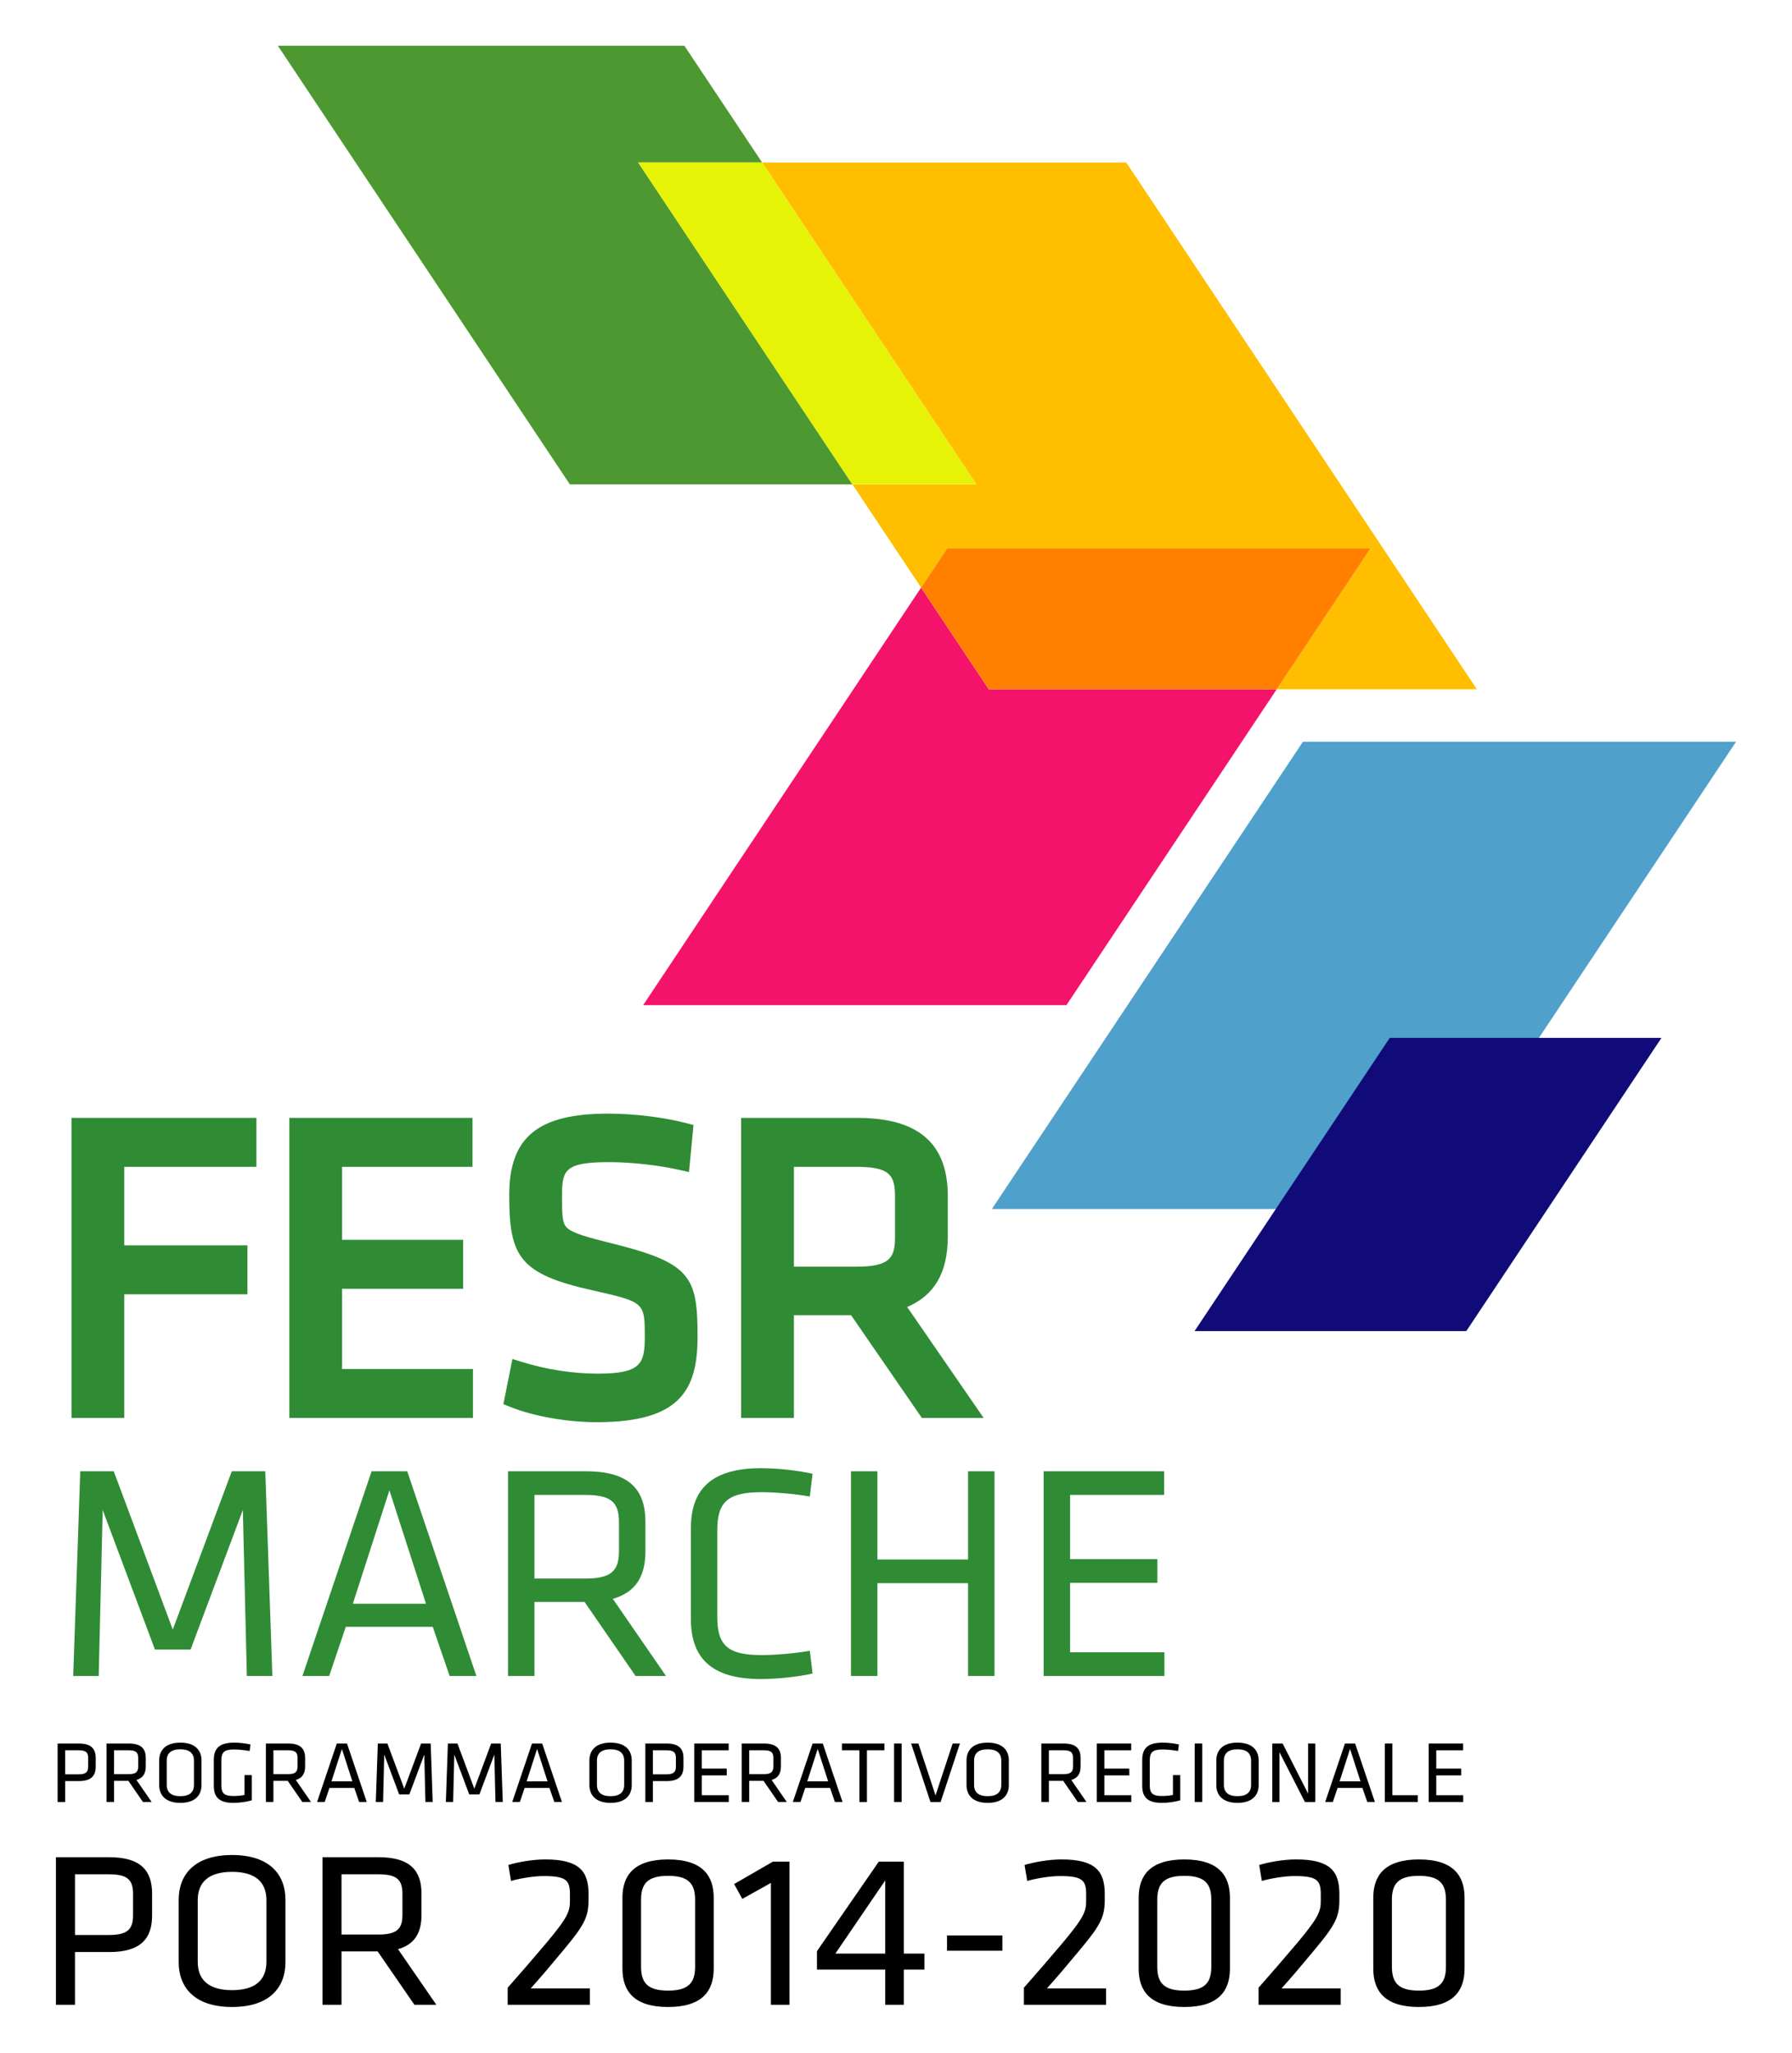
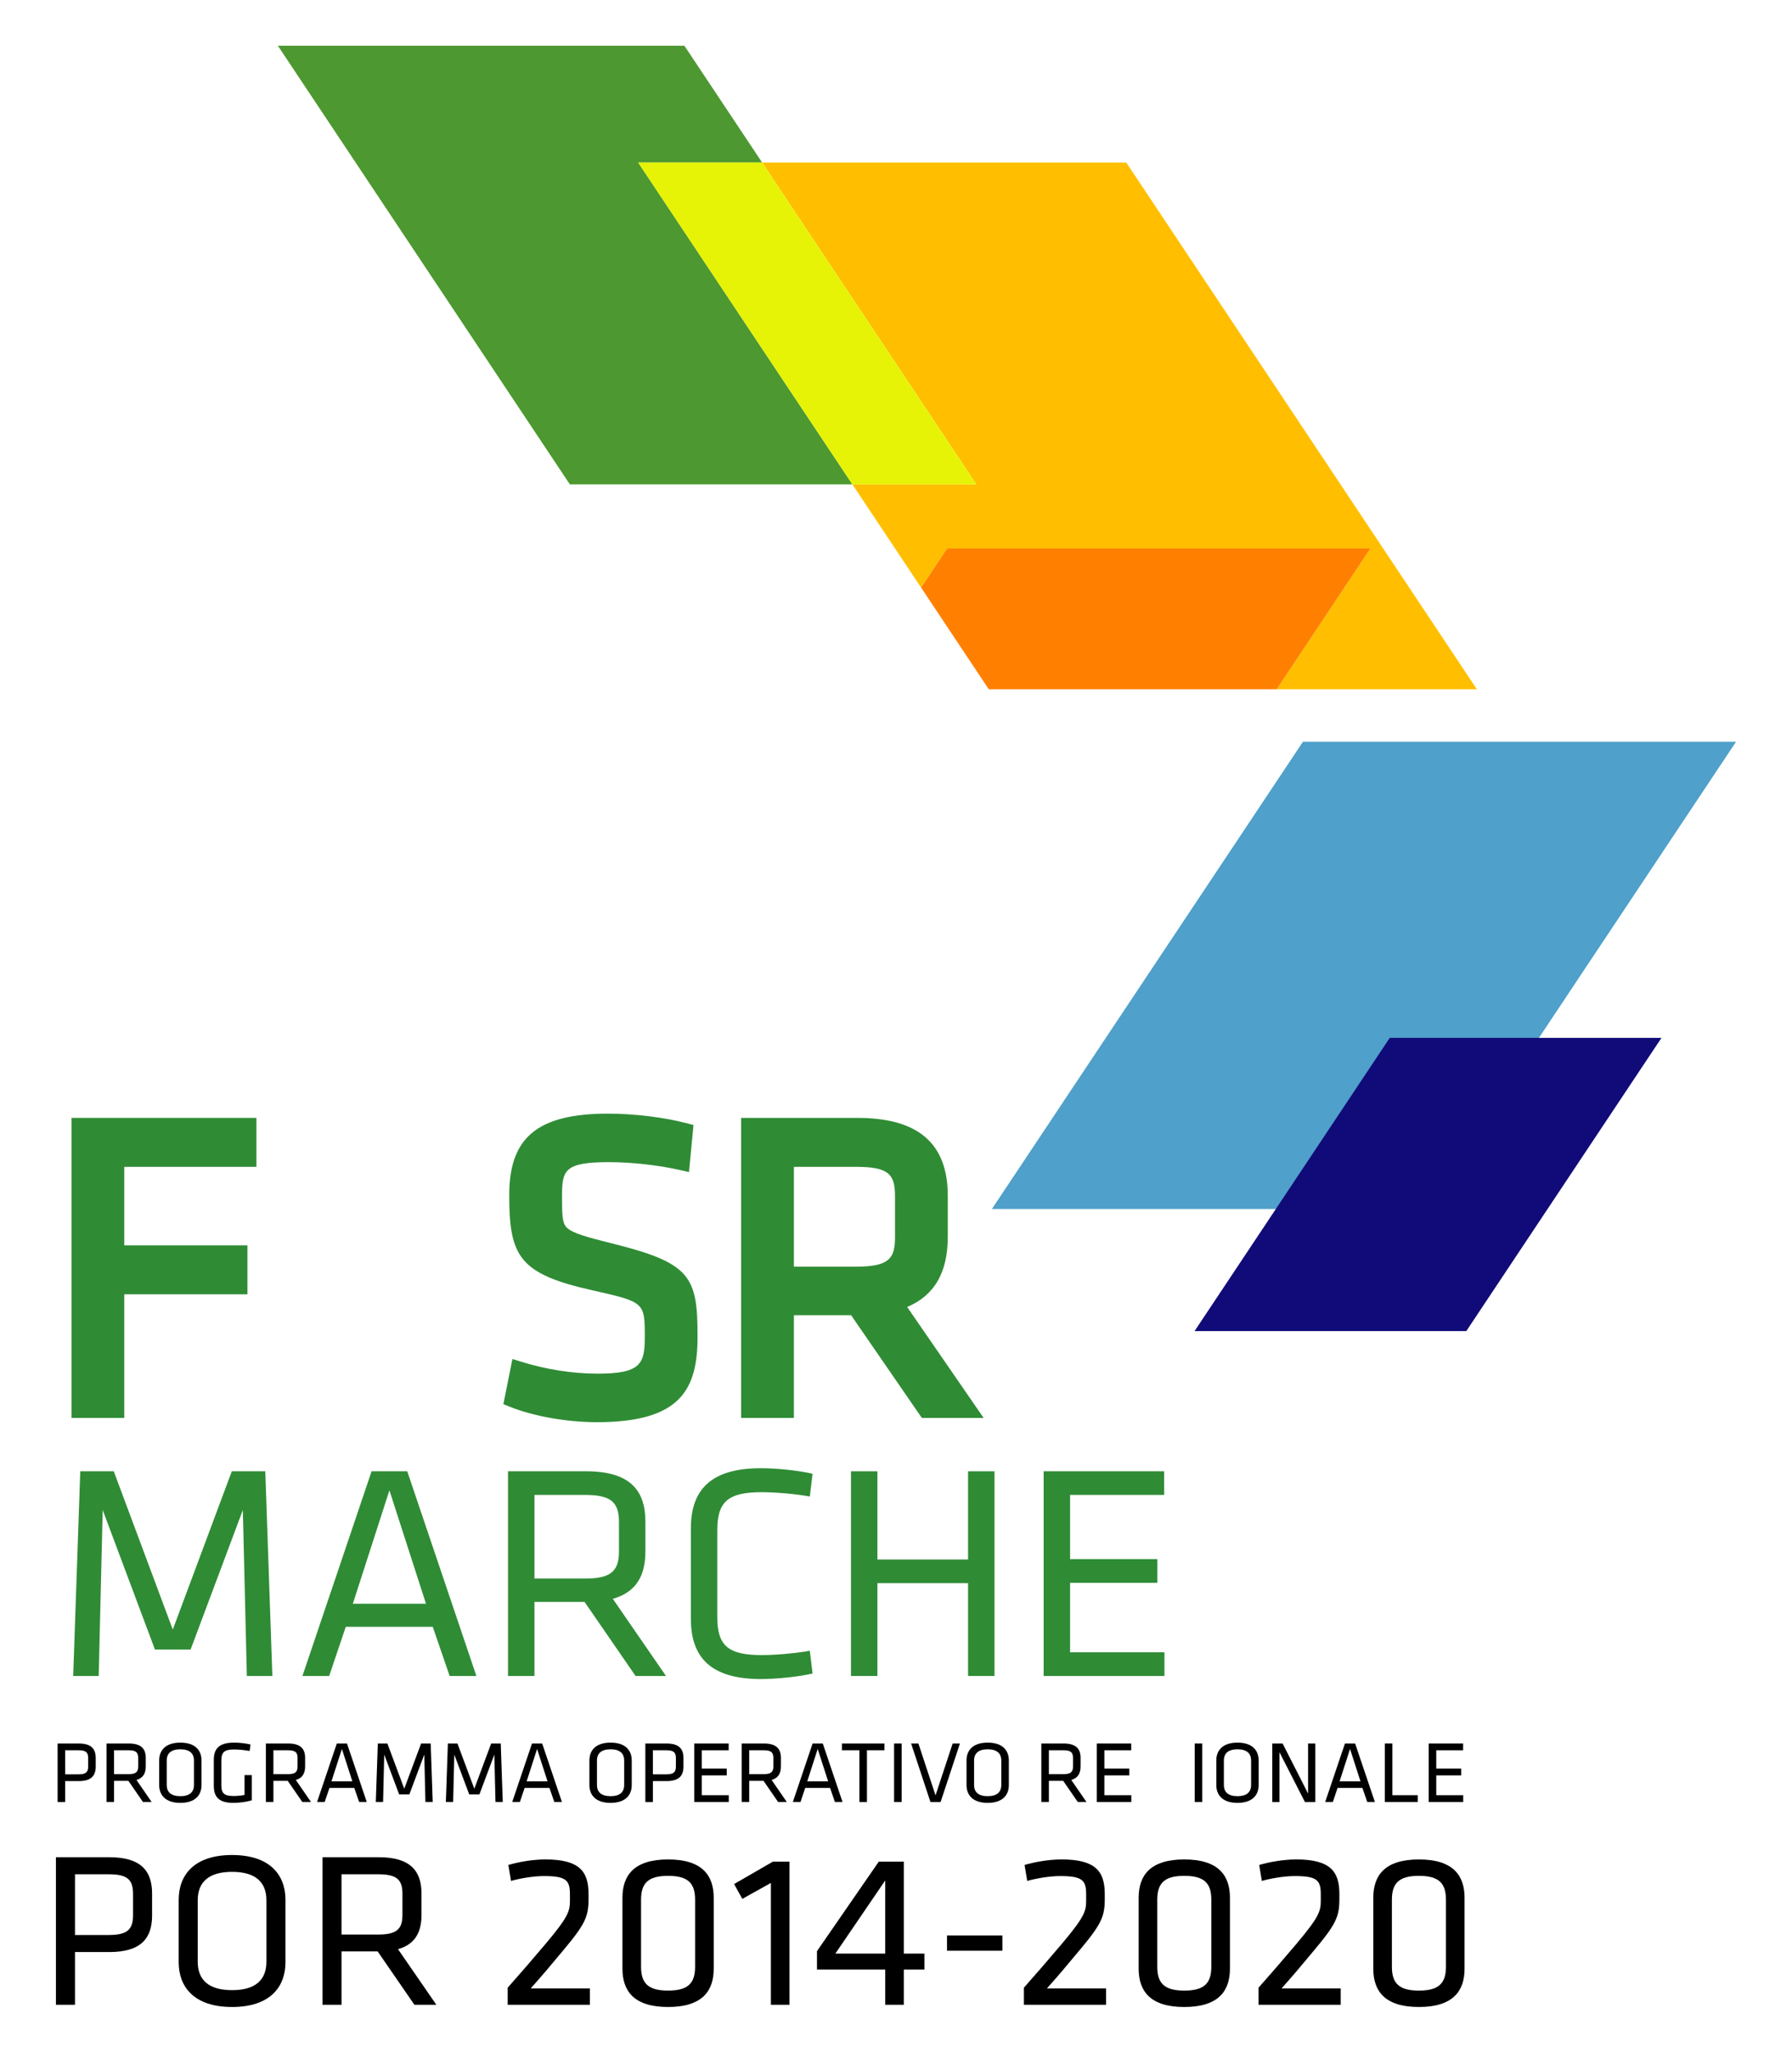
<svg xmlns="http://www.w3.org/2000/svg" version="1.1" id="Livello_1" x="0px" y="0px" width="275px" height="315px" viewBox="0 0 275 315" enable-background="new 0 0 275 315" xml:space="preserve">
  <g>
    <g>
      <polygon fill-rule="evenodd" clip-rule="evenodd" fill="#4FA0CA" points="152.214,185.527 199.953,113.818 266.416,113.818     218.68,185.527   " />
      <polygon fill-rule="evenodd" clip-rule="evenodd" fill="#110B79" points="183.316,204.262 213.269,159.264 254.971,159.264     225.018,204.262   " />
      <polygon fill="#FFBF00" points="210.311,84.156 195.927,105.766 226.639,105.766 172.837,24.939 116.957,24.939 149.835,74.33     130.808,74.33 141.352,90.168 145.354,84.156   " />
      <polygon fill="#4D9830" points="116.957,24.939 105.027,7.02 42.643,7.02 87.45,74.33 130.808,74.33 97.933,24.939   " />
      <polygon fill="#E6F306" points="116.957,24.939 97.933,24.939 130.808,74.33 149.835,74.33   " />
-       <polygon fill="#F4136B" points="151.733,105.766 141.352,90.168 98.697,154.242 163.658,154.242 195.927,105.766   " />
      <polygon fill="#FF8000" points="195.927,105.766 210.311,84.156 145.354,84.156 141.352,90.168 151.733,105.766   " />
    </g>
    <g>
      <polygon fill="#2F8C35" points="10.97,217.586 19.07,217.586 19.07,198.615 37.975,198.615 37.975,191.104 19.07,191.104     19.07,179.057 39.348,179.057 39.348,171.545 10.97,171.545   " />
-       <polygon fill="#2F8C35" points="52.496,197.766 71.074,197.766 71.074,190.254 52.496,190.254 52.496,179.057 72.513,179.057     72.513,171.545 44.396,171.545 44.396,217.586 72.579,217.586 72.579,210.074 52.496,210.074   " />
      <path fill="#2F8C35" d="M93.945,190.814c-3.753-0.939-6.099-1.561-6.977-2.443c-0.692-0.699-0.72-1.9-0.72-4.795    c0-3.98,0.328-5.24,7.201-5.24c3.48,0,7.56,0.453,10.912,1.213l1.371,0.311l0.692-7.221l-1.017-0.268    c-3.453-0.914-8.086-1.48-12.09-1.48c-10.776,0-15.171,3.619-15.171,12.488c0,9.402,1.499,12.104,12.738,14.617    c8.063,1.824,8.063,1.824,8.063,7.232c0,4.039-0.621,5.564-7.201,5.564c-3.853,0-7.933-0.637-11.799-1.842l-1.312-0.408    l-1.387,6.934l0.951,0.383c3.638,1.469,8.778,2.381,13.416,2.381c12.851,0,15.433-5.029,15.433-13.143    C107.05,195.877,106,193.811,93.945,190.814z" />
      <path fill="#2F8C35" d="M139.213,200.561c4.191-1.768,6.234-5.307,6.234-10.771v-6.279c0-8.051-4.534-11.965-13.862-11.965    h-17.853v46.041h8.1V201.82h8.775l10.858,15.766h9.482L139.213,200.561z M121.833,179.057h9.557c5.058,0,5.958,1.184,5.958,4.52    v6.279c0,3.188-0.828,4.52-5.958,4.52h-9.557V179.057z" />
    </g>
    <g>
      <path fill="#2F8C35" d="M15.76,231.717l-0.613,25.469h-3.915l1.085-31.412h5.141l9.056,24.289l9.056-24.289h5.142l1.085,31.412    H37.88l-0.613-25.469l-8.018,21.412h-5.472L15.76,231.717z" />
      <path fill="#2F8C35" d="M73.107,257.186h-4.103l-2.595-7.547H53.062l-2.547,7.547h-4.104l10.612-31.412h5.472L73.107,257.186z     M59.759,228.697l-5.612,17.404h11.226L59.759,228.697z" />
      <path fill="#2F8C35" d="M89.706,245.818h-7.688v11.367h-4.057v-31.412h11.98c6.744,0,9.103,2.924,9.103,7.734v4.527    c0,3.727-1.368,6.273-5,7.311l8.16,11.84h-4.67L89.706,245.818z M89.8,229.404h-7.782v12.83H89.8c3.867,0,5.188-1.086,5.188-4.15    v-4.529C94.988,230.443,93.667,229.404,89.8,229.404z" />
      <path fill="#2F8C35" d="M110.077,248.176c0,4.387,1.698,5.803,6.839,5.803c1.887,0,4.953-0.236,7.358-0.66l0.424,3.49    c-2.264,0.518-5.565,0.848-7.924,0.848c-7.688,0-10.753-3.301-10.753-9.244v-13.865c0-5.943,3.065-9.246,10.753-9.246    c2.358,0,5.66,0.33,7.924,0.85l-0.424,3.49c-2.405-0.424-5.472-0.66-7.358-0.66c-5.141,0-6.839,1.414-6.839,5.801V248.176z" />
      <path fill="#2F8C35" d="M148.56,257.186v-14.244h-13.913v14.244h-4.057v-31.412h4.057v13.535h13.913v-13.535h4.057v31.412H148.56z    " />
      <path fill="#2F8C35" d="M160.159,225.773h18.489v3.631h-14.433v9.857h13.395v3.633h-13.395v10.658h14.479v3.633h-18.536V225.773z" />
    </g>
    <g>
      <path d="M8.584,284.998h8.193c4.861,0,6.562,2.107,6.562,5.576v3.365c0,3.502-1.7,5.609-6.562,5.609h-5.27v8.092H8.584V284.998z     M16.675,287.615h-5.167v9.316h5.167c2.788,0,3.74-0.783,3.74-2.992v-3.332C20.416,288.363,19.463,287.615,16.675,287.615z" />
      <path d="M43.807,301.113c0,3.773-2.347,6.867-8.193,6.867c-5.848,0-8.193-3.094-8.193-6.867v-9.588    c0-3.773,2.346-6.867,8.193-6.867c5.847,0,8.193,3.094,8.193,6.867V301.113z M30.344,301.045c0,2.787,1.699,4.352,5.27,4.352    c3.569,0,5.27-1.564,5.27-4.352v-9.451c0-2.787-1.7-4.352-5.27-4.352c-3.57,0-5.27,1.564-5.27,4.352V301.045z" />
      <path d="M57.951,299.447H52.41v8.193h-2.924v-22.643h8.635c4.862,0,6.562,2.107,6.562,5.576v3.264c0,2.686-0.985,4.521-3.604,5.27    l5.882,8.533h-3.366L57.951,299.447z M58.019,287.615H52.41v9.248h5.609c2.788,0,3.739-0.781,3.739-2.992v-3.264    C61.758,288.363,60.807,287.615,58.019,287.615z" />
      <path d="M77.909,305.021c2.516-2.855,3.161-3.604,5.847-6.764c3.468-4.115,3.706-4.998,3.706-6.596v-0.986    c0-2.143-0.578-2.787-4.012-2.787c-1.598,0-3.739,0.373-5.031,0.748l-0.408-2.449c1.462-0.441,3.706-0.85,5.678-0.85    c5.235,0,6.629,1.836,6.629,5.305c0,0.135,0,0.611,0,0.748c0,2.686-0.476,3.84-3.875,7.887c-2.448,2.924-2.788,3.365-4.998,5.848    h9.077v2.516H77.909V305.021z" />
      <path d="M109.527,302.1c0,3.398-1.734,5.881-7.004,5.881s-7.003-2.482-7.003-5.881v-10.879c0-3.4,1.733-5.883,7.003-5.883    s7.004,2.482,7.004,5.883V302.1z M102.523,287.854c-3.128,0-4.147,1.191-4.147,3.672v10.268c0,2.482,1.02,3.672,4.147,3.672    s4.147-1.189,4.147-3.672v-10.268C106.67,289.045,105.651,287.854,102.523,287.854z" />
      <path d="M113.914,291.391l-1.258-2.279l5.949-3.434h2.55v21.963h-2.855v-18.699L113.914,291.391z" />
      <path d="M138.698,302.234v5.406h-2.855v-5.406h-10.471v-2.822l9.485-13.734h3.841v14.109h3.162v2.447H138.698z M135.842,299.787    v-11.219l-7.649,11.219H135.842z" />
      <path d="M145.329,297h8.499v2.346h-8.499V297z" />
      <path d="M157.127,305.021c2.516-2.855,3.161-3.604,5.847-6.764c3.468-4.115,3.706-4.998,3.706-6.596v-0.986    c0-2.143-0.578-2.787-4.012-2.787c-1.598,0-3.739,0.373-5.031,0.748l-0.408-2.449c1.462-0.441,3.706-0.85,5.678-0.85    c5.235,0,6.629,1.836,6.629,5.305c0,0.135,0,0.611,0,0.748c0,2.686-0.476,3.84-3.875,7.887c-2.448,2.924-2.788,3.365-4.998,5.848    h9.077v2.516h-12.612V305.021z" />
      <path d="M188.746,302.1c0,3.398-1.734,5.881-7.004,5.881s-7.003-2.482-7.003-5.881v-10.879c0-3.4,1.733-5.883,7.003-5.883    s7.004,2.482,7.004,5.883V302.1z M181.742,287.854c-3.128,0-4.147,1.191-4.147,3.672v10.268c0,2.482,1.02,3.672,4.147,3.672    s4.147-1.189,4.147-3.672v-10.268C185.889,289.045,184.87,287.854,181.742,287.854z" />
      <path d="M193.133,305.021c2.516-2.855,3.161-3.604,5.847-6.764c3.468-4.115,3.706-4.998,3.706-6.596v-0.986    c0-2.143-0.578-2.787-4.012-2.787c-1.598,0-3.739,0.373-5.031,0.748l-0.408-2.449c1.462-0.441,3.706-0.85,5.678-0.85    c5.235,0,6.629,1.836,6.629,5.305c0,0.135,0,0.611,0,0.748c0,2.686-0.476,3.84-3.875,7.887c-2.448,2.924-2.788,3.365-4.998,5.848    h9.077v2.516h-12.612V305.021z" />
      <path d="M224.751,302.1c0,3.398-1.734,5.881-7.004,5.881s-7.003-2.482-7.003-5.881v-10.879c0-3.4,1.733-5.883,7.003-5.883    s7.004,2.482,7.004,5.883V302.1z M217.748,287.854c-3.128,0-4.147,1.191-4.147,3.672v10.268c0,2.482,1.02,3.672,4.147,3.672    s4.147-1.189,4.147-3.672v-10.268C221.895,289.045,220.875,287.854,217.748,287.854z" />
    </g>
    <g>
      <path d="M8.84,267.547h3.247c1.927,0,2.601,0.836,2.601,2.211v1.334c0,1.387-0.674,2.223-2.601,2.223H9.999v3.207H8.84V267.547z     M12.046,268.586H9.999v3.691h2.048c1.105,0,1.482-0.311,1.482-1.186v-1.32C13.529,268.881,13.152,268.586,12.046,268.586z" />
      <path d="M19.7,273.273h-2.196v3.248h-1.158v-8.975h3.422c1.927,0,2.601,0.836,2.601,2.211v1.293c0,1.064-0.391,1.791-1.429,2.088    l2.331,3.383h-1.334L19.7,273.273z M19.727,268.586h-2.224v3.664h2.224c1.104,0,1.481-0.311,1.481-1.186v-1.293    C21.208,268.881,20.832,268.586,19.727,268.586z" />
      <path d="M30.923,273.934c0,1.496-0.93,2.723-3.247,2.723s-3.247-1.227-3.247-2.723v-3.799c0-1.496,0.93-2.723,3.247-2.723    s3.247,1.227,3.247,2.723V273.934z M25.587,273.906c0,1.105,0.674,1.725,2.089,1.725c1.414,0,2.088-0.619,2.088-1.725v-3.744    c0-1.105-0.674-1.725-2.088-1.725c-1.415,0-2.089,0.619-2.089,1.725V273.906z" />
      <path d="M33.968,273.947c0,1.146,0.337,1.658,1.873,1.658c0.472,0,1.064-0.041,1.685-0.162v-3.045h1.118v3.867    c-0.876,0.256-1.913,0.391-2.843,0.391c-2.291,0-2.991-0.984-2.991-2.641v-3.949c0-1.818,0.902-2.654,3.139-2.654    c0.769,0,1.657,0.096,2.493,0.283l-0.135,0.998c-0.862-0.148-1.671-0.23-2.412-0.23c-1.481,0-1.927,0.445-1.927,1.658V273.947z" />
      <path d="M44.155,273.273h-2.196v3.248H40.8v-8.975h3.422c1.927,0,2.601,0.836,2.601,2.211v1.293c0,1.064-0.391,1.791-1.429,2.088    l2.331,3.383h-1.334L44.155,273.273z M44.182,268.586h-2.224v3.664h2.224c1.104,0,1.481-0.311,1.481-1.186v-1.293    C45.664,268.881,45.287,268.586,44.182,268.586z" />
      <path d="M56.282,276.521H55.11l-0.741-2.156h-3.812l-0.728,2.156h-1.173l3.032-8.975h1.562L56.282,276.521z M52.469,268.383    l-1.604,4.973h3.207L52.469,268.383z" />
      <path d="M58.963,269.246l-0.175,7.275H57.67l0.31-8.975h1.469l2.587,6.939l2.587-6.939h1.469l0.31,8.975h-1.118l-0.175-7.275    l-2.291,6.115h-1.562L58.963,269.246z" />
      <path d="M69.715,269.246l-0.175,7.275h-1.118l0.31-8.975h1.469l2.587,6.939l2.587-6.939h1.469l0.31,8.975h-1.118l-0.175-7.275    l-2.291,6.115h-1.562L69.715,269.246z" />
      <path d="M86.234,276.521h-1.172l-0.741-2.156h-3.812l-0.728,2.156h-1.173l3.032-8.975h1.562L86.234,276.521z M82.421,268.383    l-1.604,4.973h3.207L82.421,268.383z" />
      <path d="M96.946,273.934c0,1.496-0.93,2.723-3.247,2.723s-3.247-1.227-3.247-2.723v-3.799c0-1.496,0.93-2.723,3.247-2.723    s3.247,1.227,3.247,2.723V273.934z M91.61,273.906c0,1.105,0.674,1.725,2.089,1.725s2.088-0.619,2.088-1.725v-3.744    c0-1.105-0.673-1.725-2.088-1.725s-2.089,0.619-2.089,1.725V273.906z" />
      <path d="M99.035,267.547h3.247c1.927,0,2.601,0.836,2.601,2.211v1.334c0,1.387-0.674,2.223-2.601,2.223h-2.089v3.207h-1.158    V267.547z M102.241,268.586h-2.048v3.691h2.048c1.105,0,1.482-0.311,1.482-1.186v-1.32    C103.723,268.881,103.346,268.586,102.241,268.586z" />
      <path d="M106.54,267.547h5.281v1.039h-4.123v2.814h3.827v1.039h-3.827v3.045h4.137v1.037h-5.295V267.547z" />
      <path d="M117.17,273.273h-2.196v3.248h-1.158v-8.975h3.422c1.927,0,2.601,0.836,2.601,2.211v1.293    c0,1.064-0.391,1.791-1.429,2.088l2.331,3.383h-1.334L117.17,273.273z M117.198,268.586h-2.224v3.664h2.224    c1.104,0,1.481-0.311,1.481-1.186v-1.293C118.679,268.881,118.302,268.586,117.198,268.586z" />
      <path d="M129.296,276.521h-1.172l-0.741-2.156h-3.812l-0.728,2.156h-1.173l3.032-8.975h1.562L129.296,276.521z M125.484,268.383    l-1.604,4.973h3.207L125.484,268.383z" />
      <path d="M131.884,268.586h-2.682v-1.039h6.521v1.039h-2.682v7.936h-1.158V268.586z" />
      <path d="M138.365,276.521h-1.158v-8.975h1.158V276.521z" />
      <path d="M139.82,267.547h1.118l2.628,7.963l2.627-7.963h1.118l-2.964,8.975h-1.562L139.82,267.547z" />
      <path d="M154.817,273.934c0,1.496-0.93,2.723-3.247,2.723s-3.247-1.227-3.247-2.723v-3.799c0-1.496,0.93-2.723,3.247-2.723    s3.247,1.227,3.247,2.723V273.934z M149.481,273.906c0,1.105,0.674,1.725,2.089,1.725s2.088-0.619,2.088-1.725v-3.744    c0-1.105-0.673-1.725-2.088-1.725s-2.089,0.619-2.089,1.725V273.906z" />
      <path d="M163.157,273.273h-2.196v3.248h-1.158v-8.975h3.422c1.927,0,2.601,0.836,2.601,2.211v1.293    c0,1.064-0.391,1.791-1.429,2.088l2.331,3.383h-1.334L163.157,273.273z M163.184,268.586h-2.224v3.664h2.224    c1.104,0,1.481-0.311,1.481-1.186v-1.293C164.666,268.881,164.289,268.586,163.184,268.586z" />
      <path d="M168.318,267.547h5.281v1.039h-4.123v2.814h3.827v1.039h-3.827v3.045h4.137v1.037h-5.295V267.547z" />
-       <path d="M176.443,273.947c0,1.146,0.337,1.658,1.873,1.658c0.472,0,1.064-0.041,1.685-0.162v-3.045h1.118v3.867    c-0.876,0.256-1.913,0.391-2.843,0.391c-2.291,0-2.991-0.984-2.991-2.641v-3.949c0-1.818,0.902-2.654,3.139-2.654    c0.769,0,1.657,0.096,2.493,0.283l-0.135,0.998c-0.862-0.148-1.671-0.23-2.412-0.23c-1.481,0-1.927,0.445-1.927,1.658V273.947z" />
      <path d="M184.5,276.521h-1.158v-8.975h1.158V276.521z" />
      <path d="M193.151,273.934c0,1.496-0.93,2.723-3.247,2.723s-3.247-1.227-3.247-2.723v-3.799c0-1.496,0.93-2.723,3.247-2.723    s3.247,1.227,3.247,2.723V273.934z M187.815,273.906c0,1.105,0.674,1.725,2.089,1.725s2.088-0.619,2.088-1.725v-3.744    c0-1.105-0.673-1.725-2.088-1.725s-2.089,0.619-2.089,1.725V273.906z" />
      <path d="M196.344,268.881v7.641h-1.104v-8.975h1.59l3.907,7.68v-7.68h1.104v8.975h-1.59L196.344,268.881z" />
      <path d="M210.99,276.521h-1.172l-0.741-2.156h-3.812l-0.728,2.156h-1.173l3.032-8.975h1.562L210.99,276.521z M207.177,268.383    l-1.604,4.973h3.207L207.177,268.383z" />
      <path d="M213.671,275.484h3.895v1.037h-5.053v-8.975h1.158V275.484z" />
      <path d="M219.25,267.547h5.281v1.039h-4.123v2.814h3.827v1.039h-3.827v3.045h4.137v1.037h-5.295V267.547z" />
    </g>
  </g>
</svg>